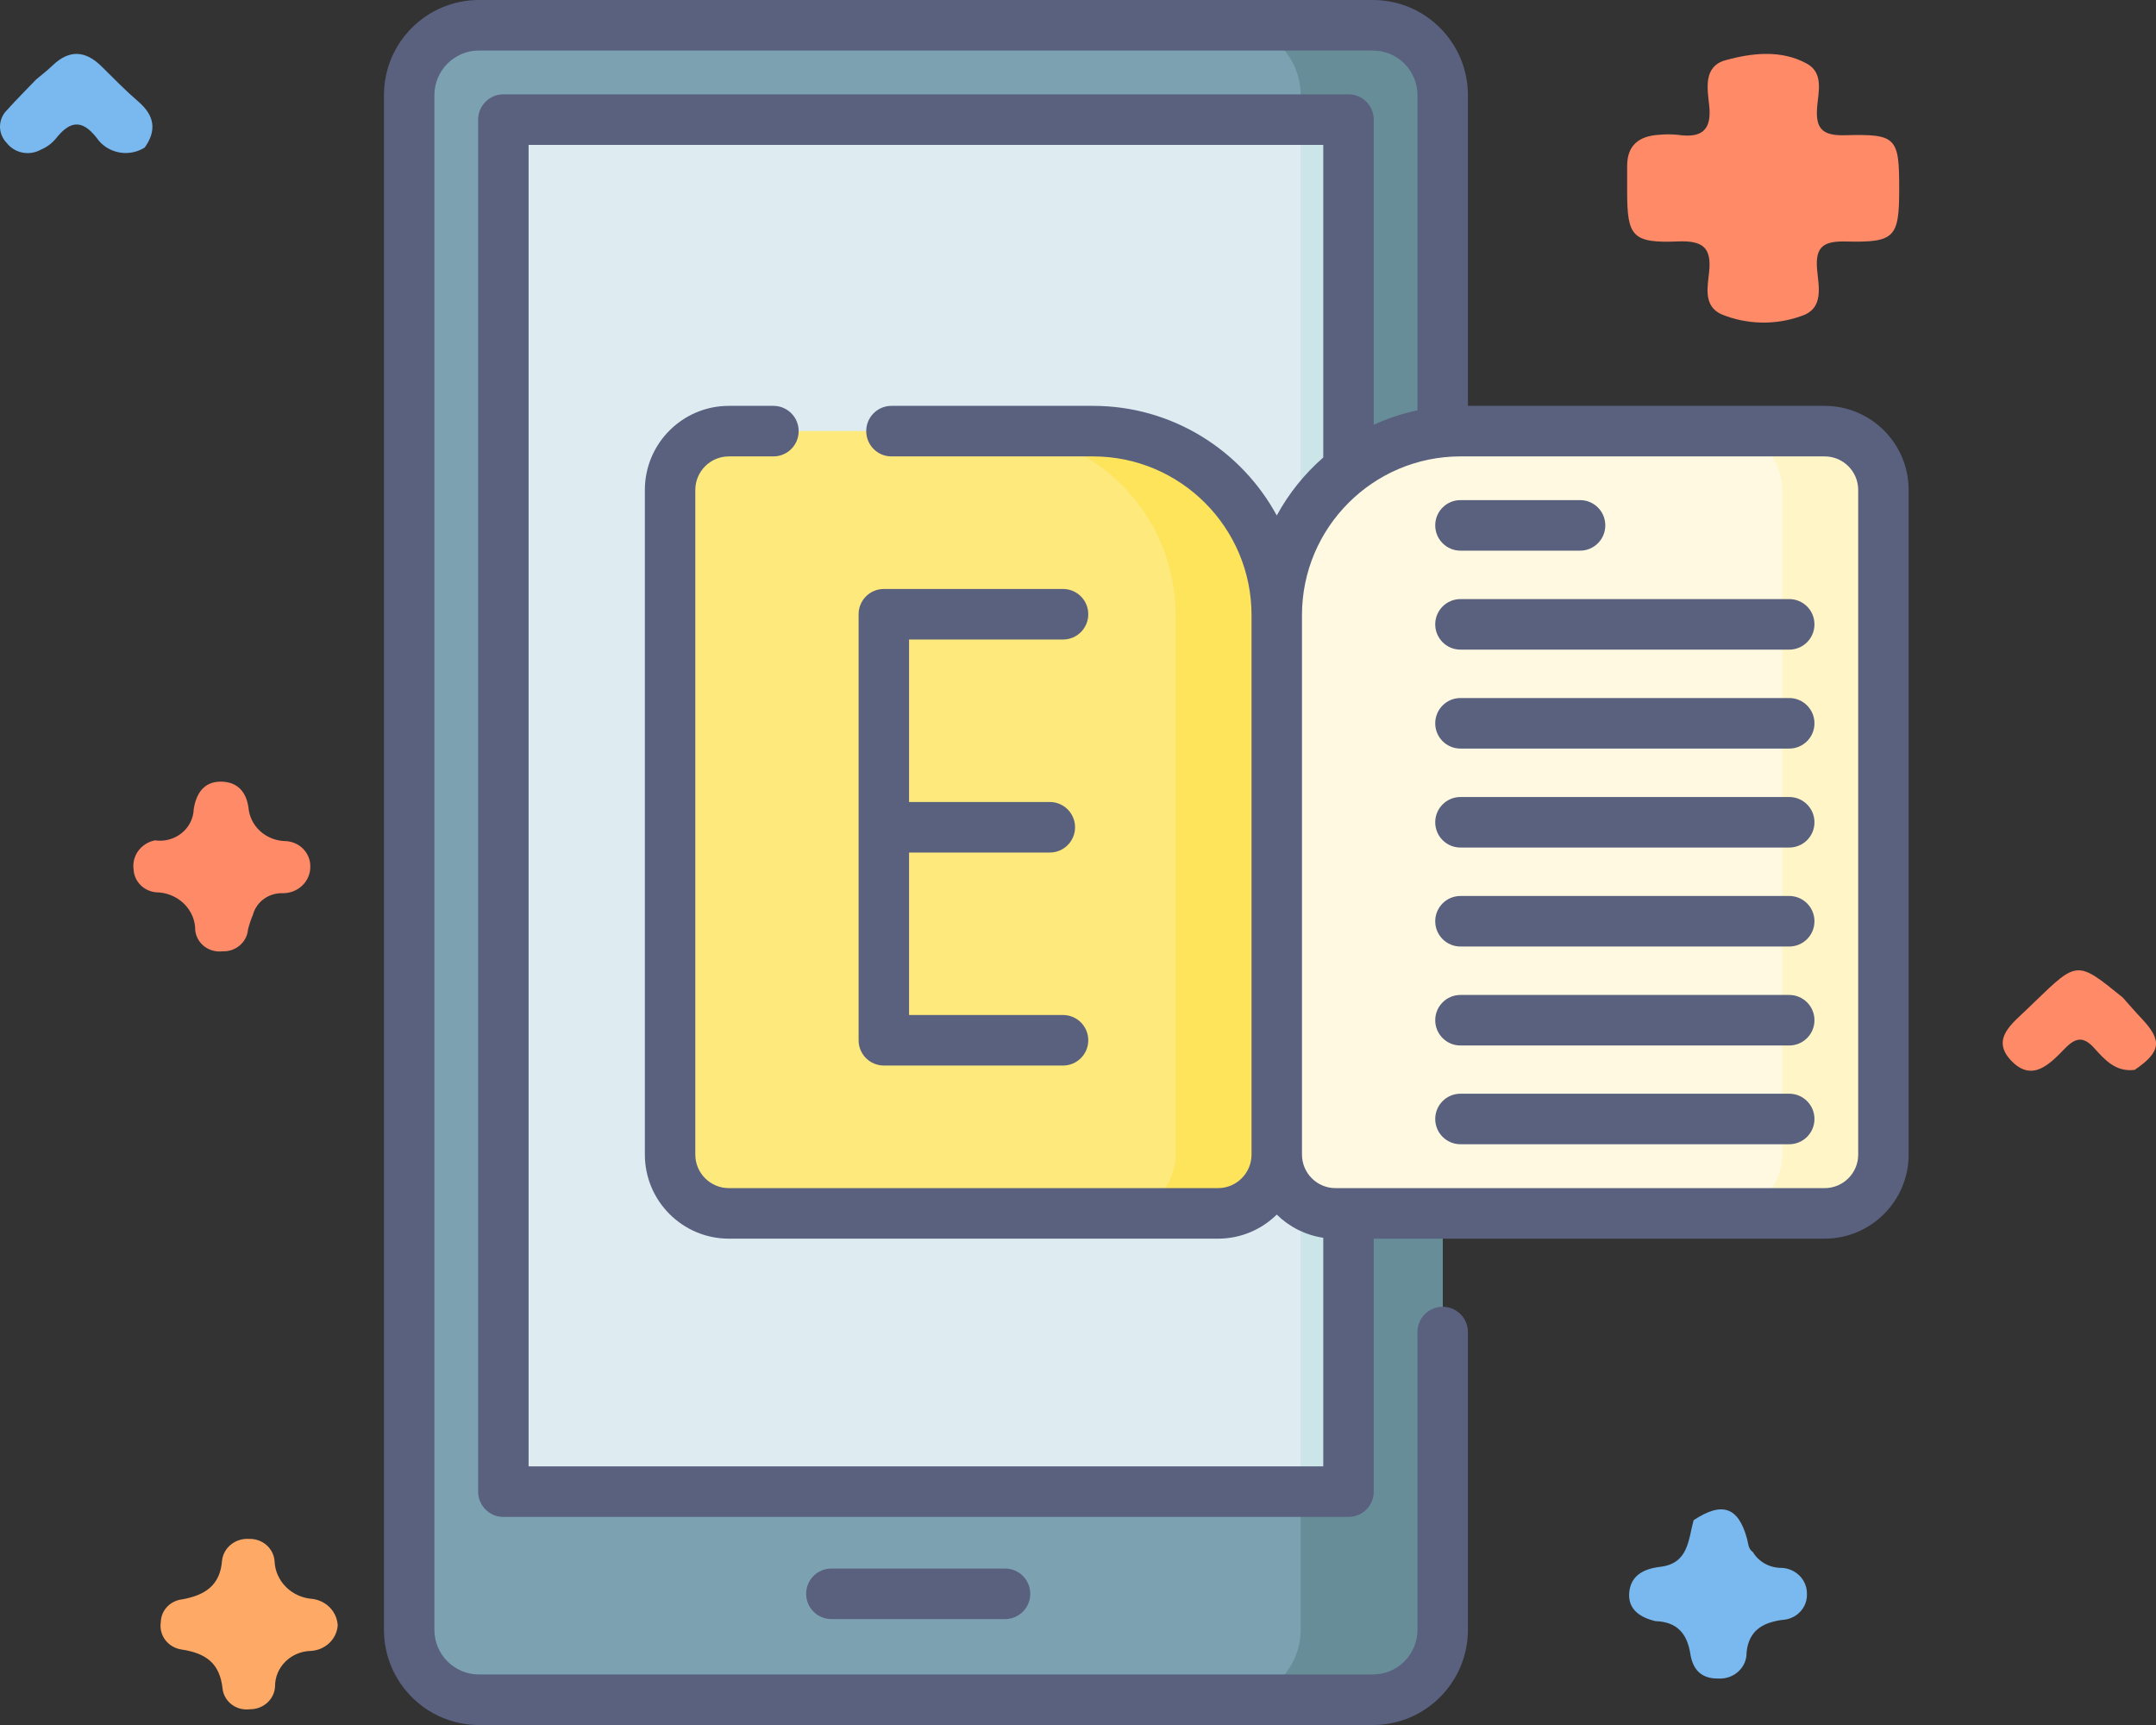
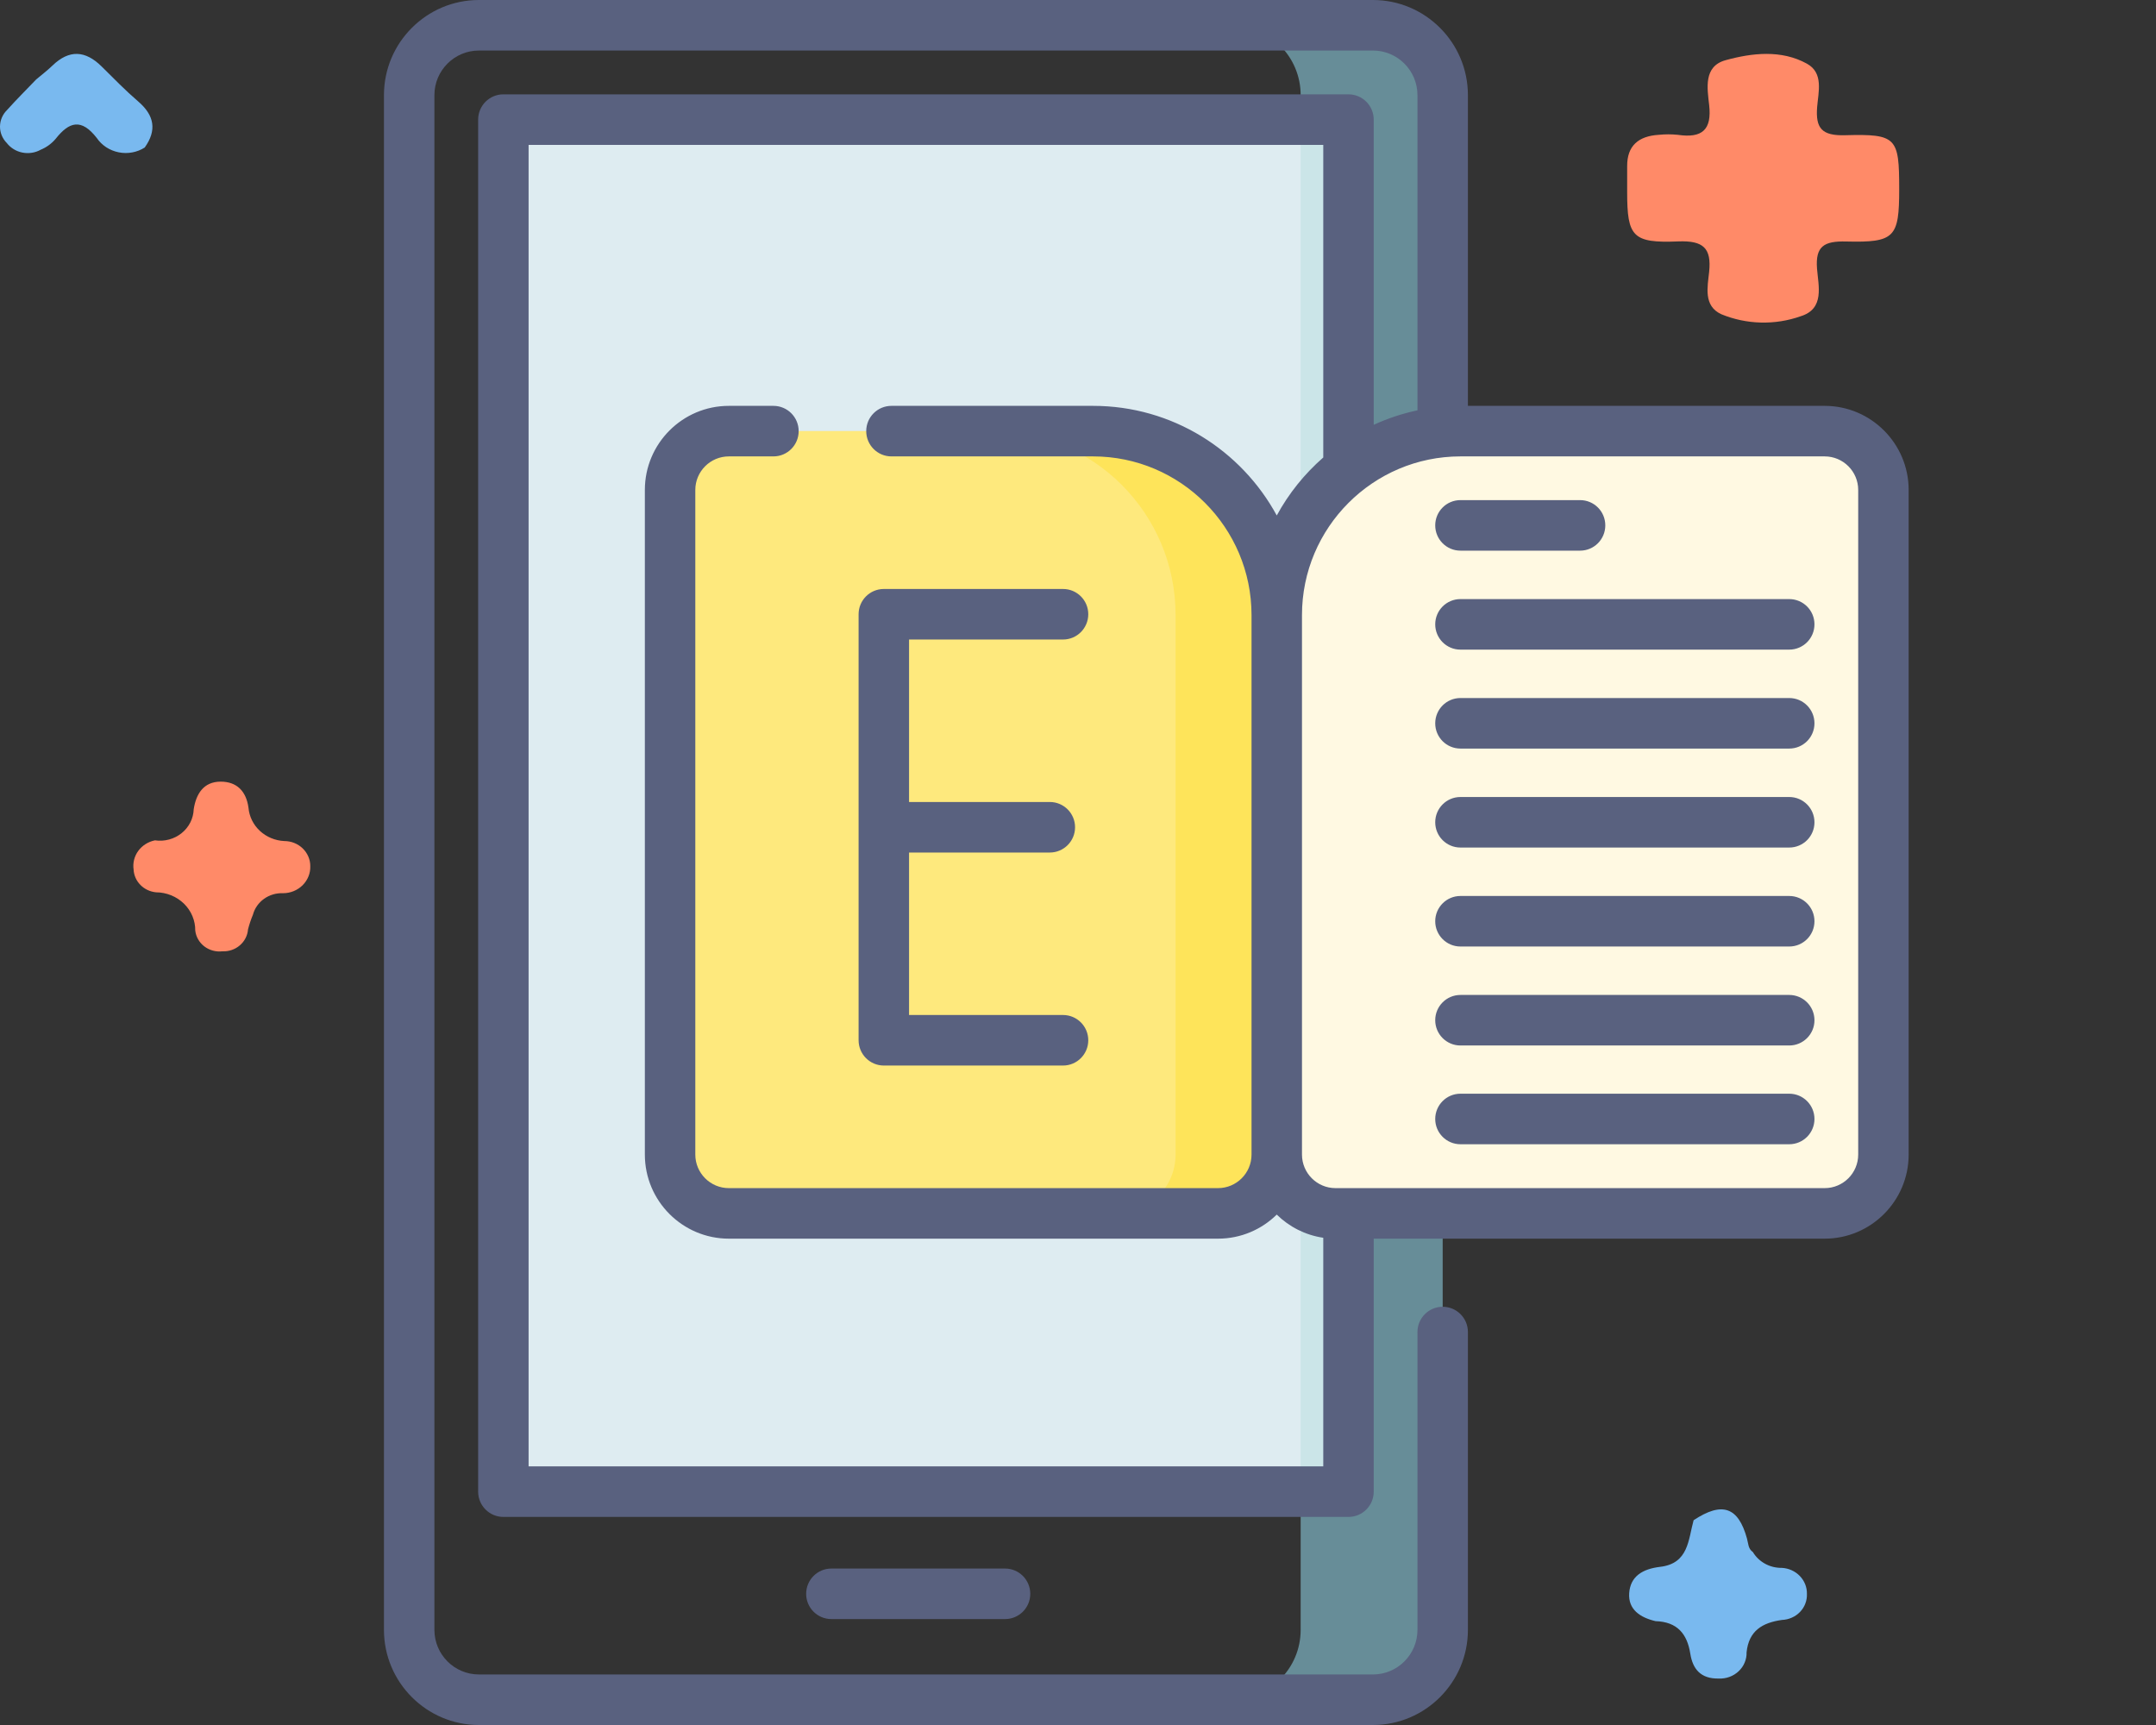
<svg xmlns="http://www.w3.org/2000/svg" width="80" height="64" viewBox="0 0 80 64" fill="none">
  <rect x="0" y="0" width="80" height="64" fill="#333333" stroke="none" />
  <path d="M61.43 60.147C60.861 60.013 60.412 59.718 60.452 59.111C60.494 58.478 60.957 58.208 61.6 58.132C62.661 58.008 62.642 57.123 62.843 56.402C63.898 55.703 64.5 55.906 64.823 57.082C64.873 57.262 64.863 57.461 65.043 57.585C65.151 57.766 65.308 57.915 65.496 58.018C65.684 58.121 65.898 58.173 66.114 58.17C66.37 58.183 66.61 58.291 66.784 58.472C66.959 58.653 67.053 58.891 67.047 59.138C67.052 59.26 67.032 59.381 66.988 59.495C66.945 59.61 66.878 59.715 66.792 59.804C66.706 59.894 66.603 59.966 66.487 60.017C66.373 60.068 66.248 60.097 66.121 60.102C65.386 60.205 64.889 60.509 64.808 61.305C64.812 61.434 64.788 61.564 64.737 61.684C64.687 61.805 64.611 61.914 64.514 62.005C64.418 62.096 64.303 62.167 64.177 62.214C64.051 62.261 63.917 62.282 63.782 62.276C63.107 62.293 62.809 61.923 62.72 61.354C62.605 60.624 62.241 60.172 61.43 60.147Z" fill="#79B9EF" />
-   <path d="M79.207 39.694C78.496 39.782 78.096 39.312 77.7 38.877C77.318 38.457 77.03 38.484 76.639 38.881C76.088 39.442 75.425 40.184 74.63 39.355C73.852 38.544 74.678 37.967 75.24 37.419C75.335 37.326 75.43 37.235 75.525 37.144C77.082 35.642 77.082 35.642 78.763 37.007C78.999 37.27 79.229 37.538 79.472 37.795C80.242 38.61 80.184 39.032 79.207 39.694Z" fill="#FF8A68" />
-   <path d="M12.531 60.306C12.513 60.552 12.402 60.784 12.22 60.958C12.037 61.132 11.795 61.236 11.539 61.251C11.182 61.258 10.842 61.399 10.593 61.645C10.343 61.89 10.204 62.221 10.206 62.564C10.197 62.794 10.094 63.012 9.921 63.17C9.747 63.329 9.517 63.417 9.278 63.415C9.159 63.431 9.038 63.424 8.922 63.395C8.806 63.366 8.698 63.314 8.603 63.244C8.508 63.173 8.429 63.086 8.37 62.985C8.31 62.885 8.273 62.774 8.259 62.659C8.159 61.71 7.647 61.335 6.723 61.197C6.485 61.158 6.273 61.032 6.131 60.844C5.99 60.656 5.931 60.422 5.966 60.193C5.968 59.98 6.05 59.775 6.199 59.617C6.347 59.459 6.551 59.36 6.771 59.337C7.608 59.182 8.17 58.82 8.239 57.898C8.265 57.667 8.384 57.454 8.569 57.305C8.754 57.156 8.992 57.081 9.233 57.096C9.473 57.086 9.707 57.167 9.886 57.322C10.065 57.477 10.173 57.694 10.188 57.925C10.203 58.283 10.354 58.624 10.614 58.882C10.873 59.14 11.223 59.296 11.595 59.322C11.846 59.354 12.077 59.471 12.248 59.65C12.419 59.83 12.519 60.062 12.531 60.306Z" fill="#FEAA66" />
  <path d="M1.343 2.947C1.544 2.777 1.755 2.617 1.944 2.435C2.569 1.83 3.169 1.87 3.772 2.467C4.217 2.907 4.655 3.358 5.13 3.766C5.731 4.282 5.825 4.835 5.37 5.473C5.229 5.563 5.071 5.625 4.905 5.655C4.739 5.686 4.569 5.685 4.403 5.651C4.238 5.618 4.081 5.554 3.941 5.463C3.802 5.371 3.682 5.254 3.59 5.118C3.019 4.387 2.571 4.509 2.064 5.152C1.916 5.327 1.727 5.465 1.511 5.555C1.306 5.669 1.064 5.707 0.832 5.661C0.599 5.615 0.393 5.488 0.251 5.305C0.087 5.139 -0.002 4.918 5.14517e-05 4.69C0.003 4.461 0.097 4.242 0.264 4.079C0.61 3.692 0.982 3.325 1.343 2.947Z" fill="#79B9EF" />
  <path d="M5.75 31.178C5.925 31.204 6.103 31.193 6.274 31.147C6.444 31.101 6.602 31.021 6.738 30.912C6.874 30.803 6.984 30.667 7.062 30.514C7.139 30.361 7.182 30.194 7.188 30.024C7.275 29.458 7.552 29.002 8.184 29C8.786 28.998 9.137 29.354 9.22 29.969C9.249 30.295 9.399 30.6 9.643 30.827C9.888 31.054 10.21 31.188 10.549 31.204C10.676 31.204 10.802 31.228 10.919 31.275C11.036 31.322 11.142 31.39 11.232 31.477C11.321 31.563 11.392 31.666 11.44 31.778C11.489 31.891 11.514 32.012 11.513 32.134C11.518 32.264 11.495 32.395 11.446 32.516C11.397 32.638 11.323 32.749 11.229 32.843C11.134 32.937 11.021 33.011 10.897 33.062C10.772 33.113 10.638 33.139 10.502 33.139C10.249 33.129 10.001 33.202 9.798 33.347C9.595 33.492 9.449 33.699 9.386 33.935C9.312 34.112 9.251 34.295 9.203 34.48C9.186 34.709 9.076 34.922 8.899 35.074C8.721 35.227 8.488 35.306 8.25 35.295C8.132 35.309 8.012 35.3 7.897 35.268C7.782 35.237 7.675 35.184 7.582 35.113C7.488 35.041 7.411 34.953 7.353 34.852C7.295 34.752 7.259 34.642 7.245 34.527C7.247 34.342 7.211 34.158 7.139 33.986C7.067 33.814 6.96 33.658 6.825 33.526C6.689 33.394 6.528 33.289 6.351 33.217C6.173 33.145 5.983 33.107 5.79 33.106C5.569 33.085 5.363 32.988 5.21 32.832C5.057 32.677 4.967 32.473 4.957 32.259C4.922 32.016 4.984 31.769 5.131 31.568C5.279 31.367 5.5 31.228 5.75 31.178Z" fill="#FF8A68" />
  <path d="M70.471 7.012C70.471 8.808 70.312 9.005 68.503 8.96C67.684 8.939 67.357 9.134 67.422 9.97C67.472 10.607 67.712 11.457 66.816 11.733C65.861 12.071 64.808 12.044 63.872 11.659C63.198 11.351 63.361 10.641 63.419 10.087C63.51 9.205 63.205 8.919 62.268 8.957C60.578 9.026 60.378 8.778 60.377 7.134C60.377 6.811 60.38 6.488 60.377 6.164C60.373 5.405 60.799 5.047 61.552 5.002C61.786 4.978 62.022 4.978 62.256 5.002C63.169 5.137 63.521 4.807 63.42 3.901C63.351 3.282 63.201 2.46 64.03 2.233C65.015 1.962 66.1 1.839 67.048 2.363C67.675 2.708 67.47 3.419 67.426 3.973C67.365 4.757 67.597 5.042 68.467 5.017C70.377 4.964 70.471 5.104 70.471 7.012Z" fill="#FF8A68" />
-   <path d="M50.943 63.062H17.77C16.341 63.062 15.182 61.902 15.182 60.471V3.53C15.182 2.098 16.341 0.938 17.77 0.938H50.943C52.373 0.938 53.531 2.098 53.531 3.53V60.47C53.531 61.902 52.373 63.062 50.943 63.062Z" fill="#7CA1B1" />
  <path d="M50.944 0.938H45.674C47.103 0.938 48.262 2.098 48.262 3.53V60.47C48.262 61.902 47.103 63.062 45.674 63.062H50.944C52.373 63.062 53.532 61.902 53.532 60.47V3.53C53.532 2.098 52.373 0.938 50.944 0.938Z" fill="#678D98" />
  <path d="M50.037 4.438V55.343H18.677V4.438H50.037Z" fill="#DEECF1" />
  <path d="M48.261 4.438H50.037V55.343H48.261V4.438Z" fill="#CBE5E8" />
  <path d="M45.196 45.016H27.044C25.84 45.016 24.865 44.039 24.865 42.833V18.175C24.865 16.969 25.84 15.992 27.044 15.992H40.56C44.324 15.992 47.375 19.048 47.375 22.818V42.833C47.375 44.039 46.4 45.016 45.196 45.016Z" fill="#FEE97D" />
  <path d="M40.56 15.992H36.805C40.569 15.992 43.621 19.048 43.621 22.818V42.833C43.621 44.039 42.645 45.016 41.441 45.016H45.196C46.399 45.016 47.375 44.039 47.375 42.833V22.818C47.375 19.048 44.324 15.992 40.56 15.992Z" fill="#FEE45A" />
  <path d="M67.707 45.016H49.554C48.351 45.016 47.375 44.039 47.375 42.833V22.818C47.375 19.048 50.427 15.992 54.191 15.992H67.707C68.91 15.992 69.886 16.969 69.886 18.175V42.833C69.886 44.039 68.91 45.016 67.707 45.016Z" fill="#FFF9E2" />
-   <path d="M67.707 15.992H63.952C65.156 15.992 66.132 16.969 66.132 18.175V42.833C66.132 44.039 65.156 45.016 63.952 45.016H67.707C68.91 45.016 69.886 44.039 69.886 42.833V18.175C69.886 16.969 68.91 15.992 67.707 15.992Z" fill="#FFF5C6" />
  <path d="M67.706 15.058H54.468V3.53C54.468 1.583 52.887 0 50.944 0H17.77C15.828 0 14.247 1.583 14.247 3.53V60.47C14.247 62.416 15.828 64 17.77 64H50.944C52.887 64 54.468 62.416 54.468 60.47V49.42C54.468 48.902 54.049 48.483 53.532 48.483C53.015 48.483 52.596 48.902 52.596 49.42V60.47C52.596 61.383 51.855 62.125 50.944 62.125H17.77C16.86 62.125 16.119 61.383 16.119 60.47V3.53C16.119 2.617 16.86 1.875 17.77 1.875H50.944C51.855 1.875 52.596 2.617 52.596 3.53V15.224C52.029 15.343 51.487 15.525 50.973 15.761V4.438C50.973 3.92 50.554 3.5 50.037 3.5H18.678C18.161 3.5 17.742 3.92 17.742 4.438V55.343C17.742 55.86 18.161 56.28 18.678 56.28H50.037C50.554 56.28 50.973 55.86 50.973 55.343V45.956H67.706C69.424 45.956 70.822 44.556 70.822 42.836V18.178C70.822 16.457 69.424 15.058 67.706 15.058ZM19.614 54.405V5.375H49.101V16.973C48.406 17.58 47.819 18.308 47.375 19.125C46.061 16.705 43.499 15.058 40.56 15.058H33.078C32.56 15.058 32.142 15.477 32.142 15.995C32.142 16.513 32.56 16.933 33.078 16.933H40.56C43.802 16.933 46.439 19.574 46.439 22.821V42.836C46.439 43.523 45.881 44.081 45.196 44.081H27.044C26.358 44.081 25.8 43.523 25.8 42.836V18.178C25.8 17.491 26.358 16.933 27.044 16.933H28.699C29.216 16.933 29.635 16.513 29.635 15.995C29.635 15.477 29.216 15.058 28.699 15.058H27.044C25.326 15.058 23.928 16.457 23.928 18.178V42.836C23.928 44.557 25.326 45.956 27.044 45.956H45.196C46.044 45.956 46.813 45.615 47.375 45.063C47.835 45.515 48.434 45.825 49.101 45.923V54.405H19.614ZM68.95 42.836C68.95 43.523 68.392 44.081 67.706 44.081H49.554C48.869 44.081 48.311 43.523 48.311 42.836V22.821C48.311 19.574 50.949 16.933 54.191 16.933H67.706C68.392 16.933 68.95 17.491 68.95 18.178V42.836Z" fill="#59617F" />
  <path d="M54.191 20.43H58.63C59.148 20.43 59.566 20.01 59.566 19.492C59.566 18.974 59.148 18.555 58.63 18.555H54.191C53.674 18.555 53.255 18.974 53.255 19.492C53.255 20.01 53.674 20.43 54.191 20.43Z" fill="#59617F" />
  <path d="M66.391 22.227H54.191C53.674 22.227 53.255 22.646 53.255 23.164C53.255 23.682 53.674 24.102 54.191 24.102H66.391C66.908 24.102 67.327 23.682 67.327 23.164C67.327 22.646 66.908 22.227 66.391 22.227Z" fill="#59617F" />
  <path d="M66.391 25.898H54.191C53.674 25.898 53.255 26.318 53.255 26.836C53.255 27.354 53.674 27.773 54.191 27.773H66.391C66.908 27.773 67.327 27.354 67.327 26.836C67.327 26.318 66.908 25.898 66.391 25.898Z" fill="#59617F" />
  <path d="M66.391 29.57H54.191C53.674 29.57 53.255 29.99 53.255 30.508C53.255 31.026 53.674 31.445 54.191 31.445H66.391C66.908 31.445 67.327 31.026 67.327 30.508C67.327 29.99 66.908 29.57 66.391 29.57Z" fill="#59617F" />
  <path d="M66.391 33.242H54.191C53.674 33.242 53.255 33.662 53.255 34.18C53.255 34.697 53.674 35.117 54.191 35.117H66.391C66.908 35.117 67.327 34.697 67.327 34.18C67.327 33.662 66.908 33.242 66.391 33.242Z" fill="#59617F" />
  <path d="M66.391 36.914H54.191C53.674 36.914 53.255 37.334 53.255 37.852C53.255 38.369 53.674 38.789 54.191 38.789H66.391C66.908 38.789 67.327 38.369 67.327 37.852C67.327 37.334 66.908 36.914 66.391 36.914Z" fill="#59617F" />
  <path d="M66.391 40.578H54.191C53.674 40.578 53.255 40.998 53.255 41.516C53.255 42.033 53.674 42.453 54.191 42.453H66.391C66.908 42.453 67.327 42.033 67.327 41.516C67.327 40.998 66.908 40.578 66.391 40.578Z" fill="#59617F" />
  <path d="M32.795 39.533H39.445C39.962 39.533 40.381 39.113 40.381 38.595C40.381 38.078 39.962 37.658 39.445 37.658H33.731V31.63H38.954C39.471 31.63 39.891 31.21 39.891 30.692C39.891 30.175 39.471 29.755 38.954 29.755H33.731V23.727H39.445C39.962 23.727 40.381 23.307 40.381 22.789C40.381 22.271 39.962 21.852 39.445 21.852H32.795C32.278 21.852 31.859 22.271 31.859 22.789V38.595C31.859 39.113 32.278 39.533 32.795 39.533Z" fill="#59617F" />
  <path d="M30.849 58.195C30.332 58.195 29.913 58.615 29.913 59.133C29.913 59.651 30.332 60.07 30.849 60.07H37.293C37.81 60.07 38.229 59.651 38.229 59.133C38.229 58.615 37.81 58.195 37.293 58.195H30.849Z" fill="#59617F" />
</svg>